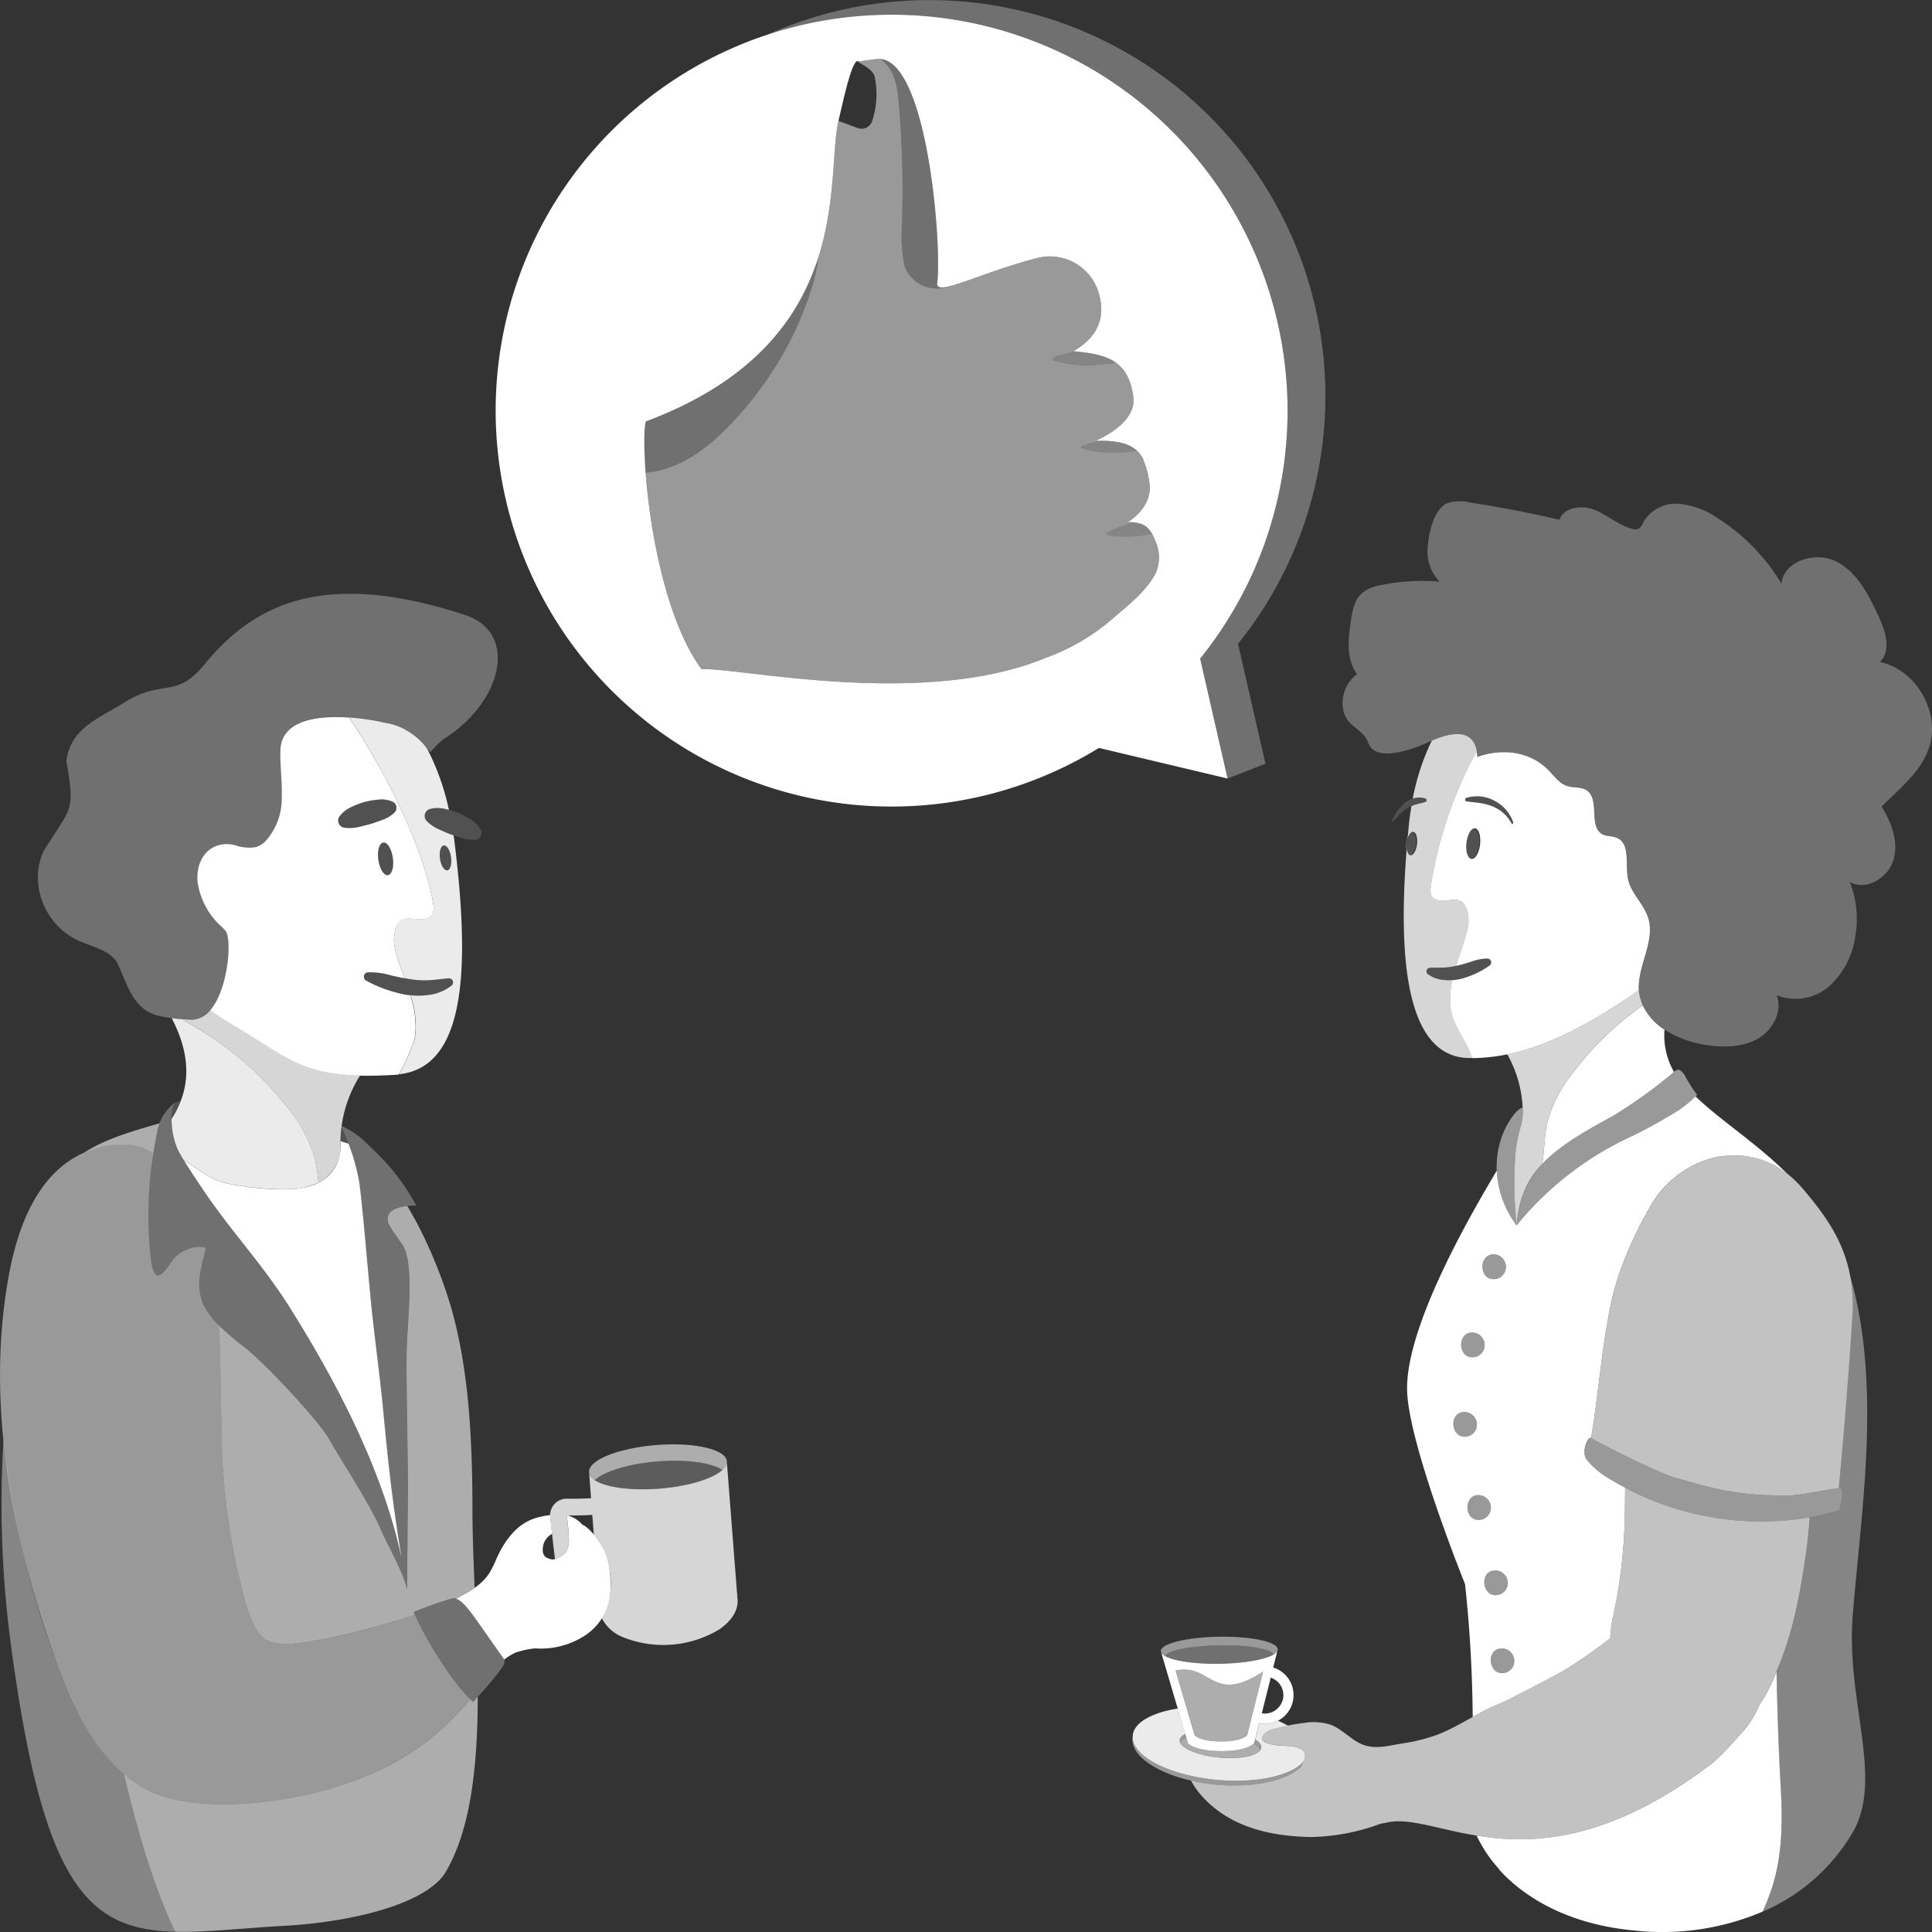
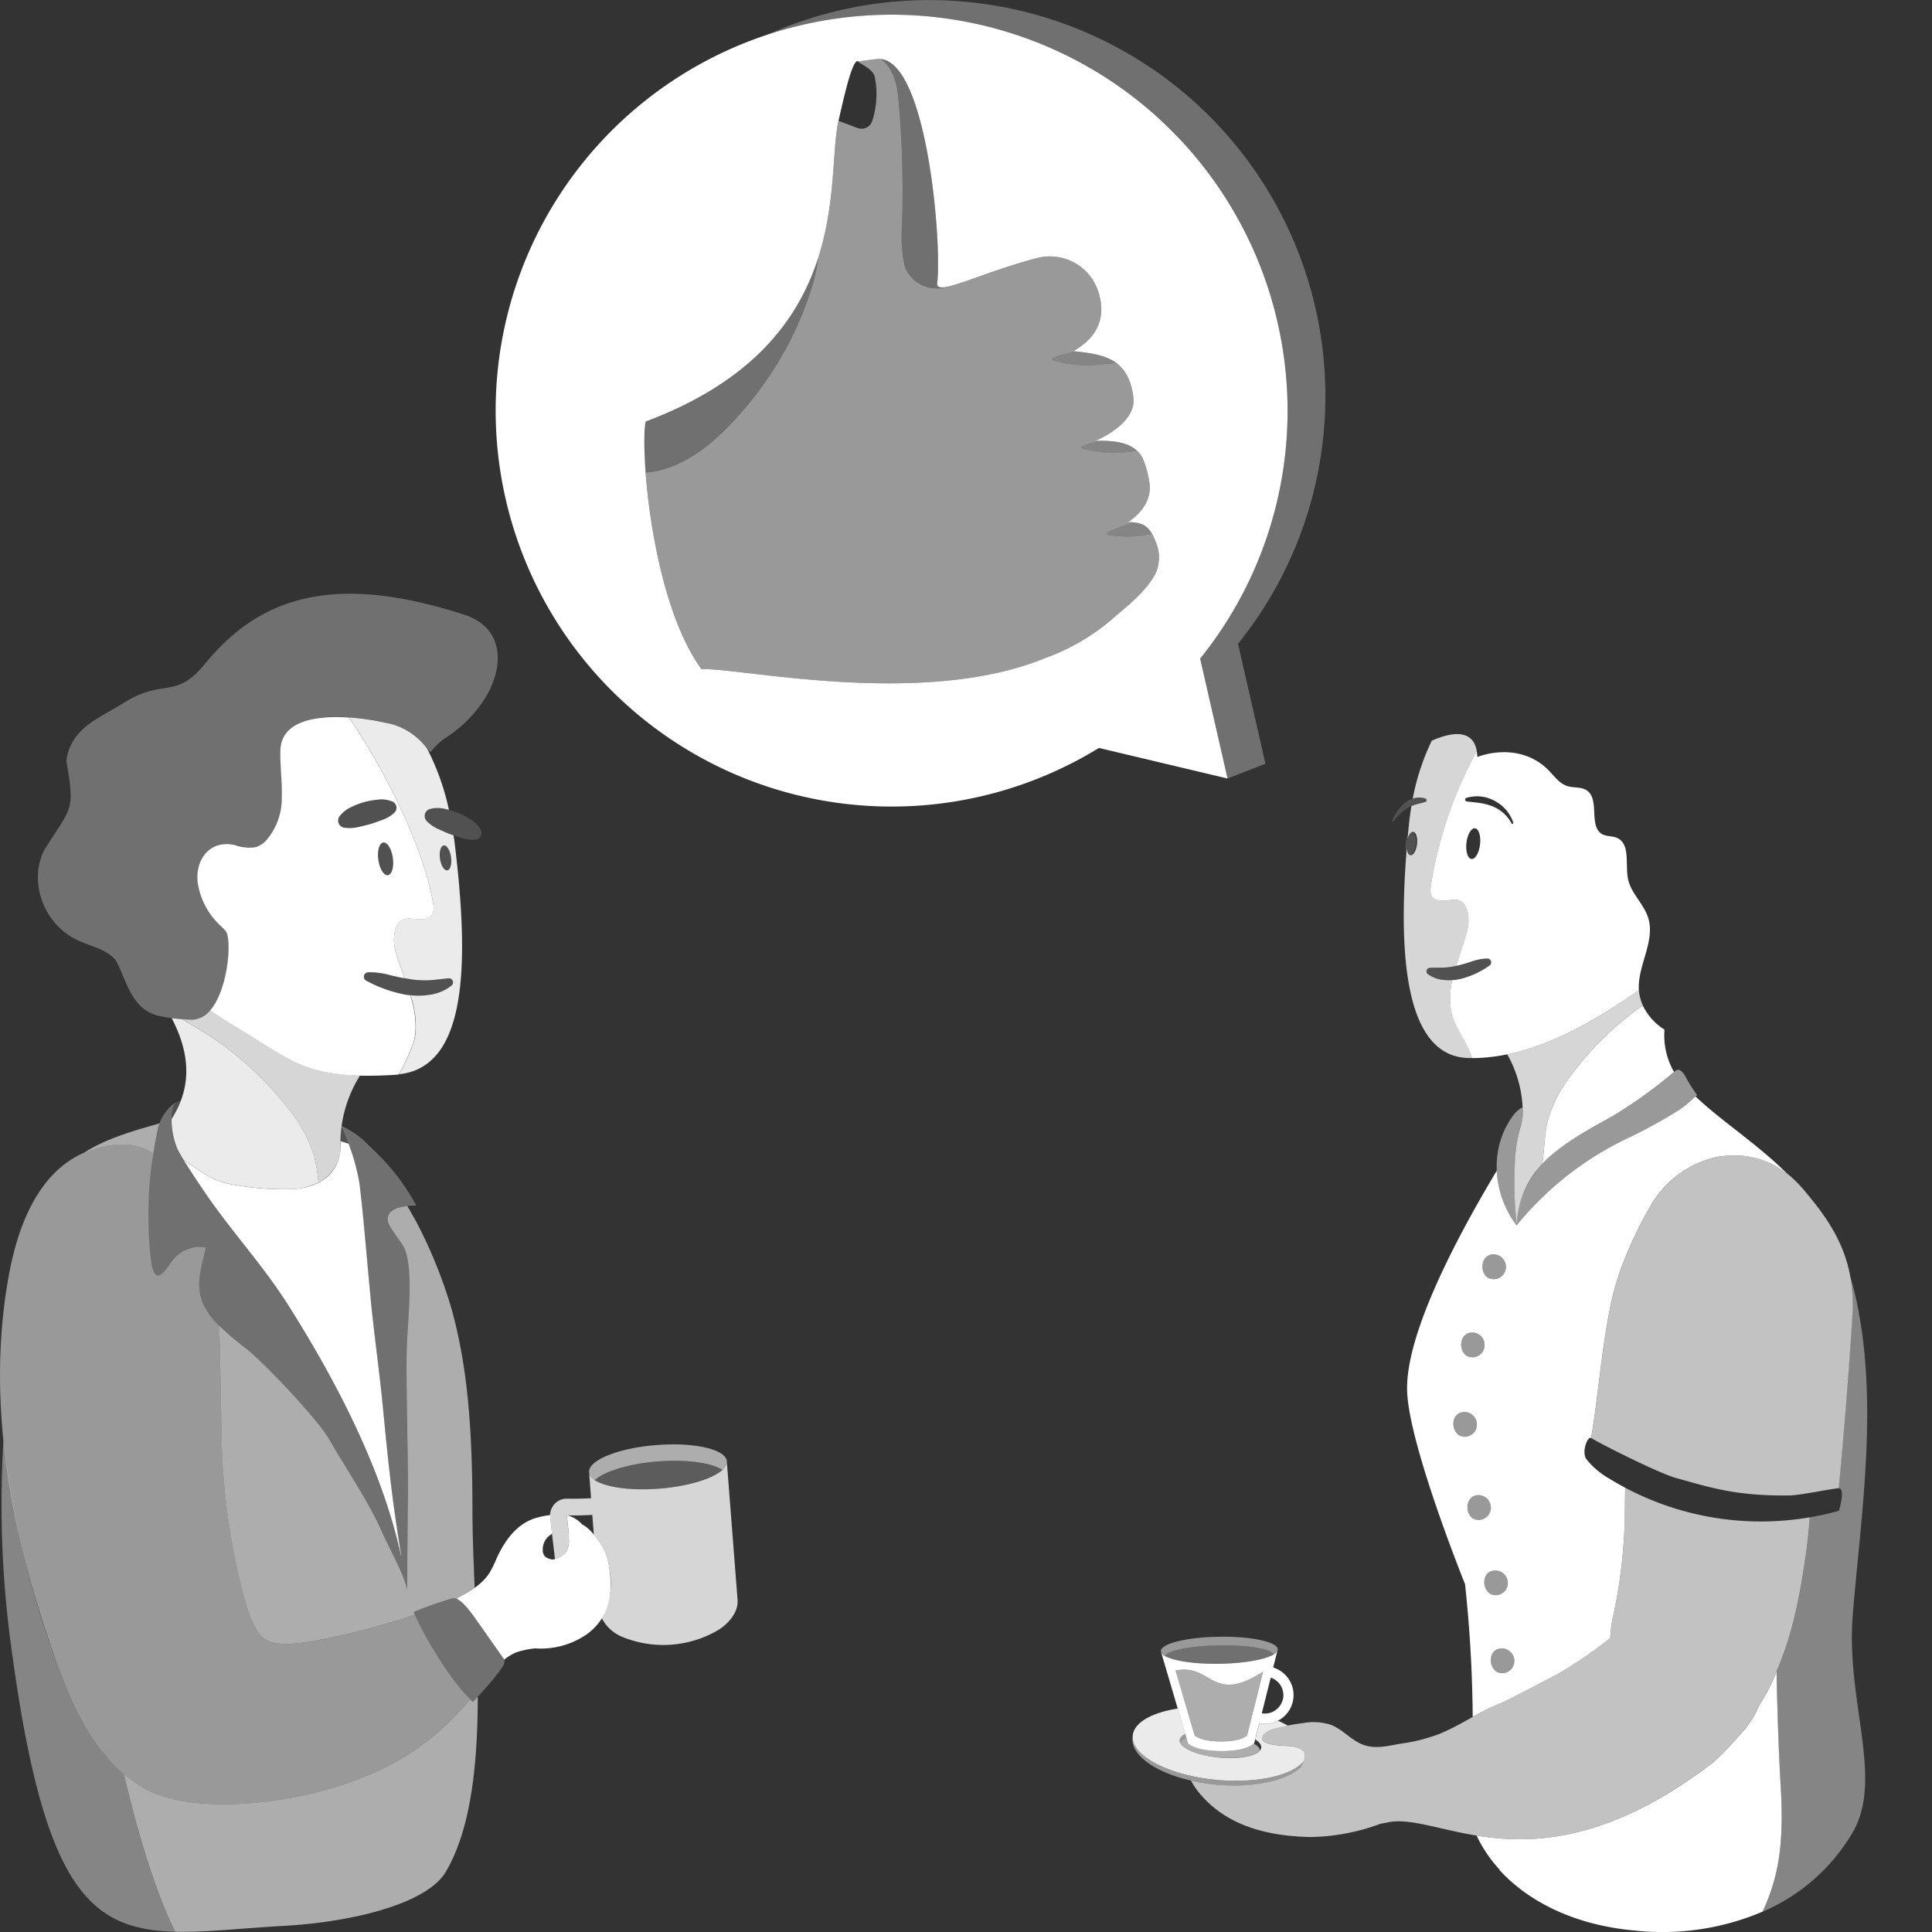
<svg xmlns="http://www.w3.org/2000/svg" viewBox="0 0 300 300">
  <rect x="0" y="0" width="300" height="300" fill="#333333" stroke="none" />
  <g fill="#fff">
    <path d="m 202.01 274.39 a 9.26 9.26 0 0 0 .44 -.94 c -1.8 2.24 -7.21 3.51 -13.48 2.93 -7.37 -.68 -13.13 -3.66 -13.08 -6.7 -.01 .06 -.03 .12 -.04 .19 -.31 3.31 5.54 6.56 13.05 7.25 5.85 .55 10.98 -.62 13.11 -2.73 z" opacity=".5" />
    <path d="m 73.43 264.28 c -.13 -.12 -.27 -.25 -.4 -.39 -5.87 6.85 -11.83 10.69 -20.63 13.51 -8.2 2.64 -22.67 4.51 -30.14 .21 a 20.51 20.51 0 0 1 -3.03 -2.15 c 2.24 9.48 4.88 18.17 7.97 24.5 4.78 .12 10.37 -.55 16.99 -.92 10.67 -.6 22.14 -3.47 25.03 -8.38 3.94 -6.69 4.94 -16.7 4.97 -27.18 -.33 .34 -.6 .63 -.76 .8 z" opacity=".6" />
    <path d="m 70.42 129.71 c -.2 -.07 -.4 -.13 -.6 -.21 -.61 -.24 -1.21 -.52 -1.82 -.79 a 5.82 5.82 0 0 1 -1.73 -1.21 l -.02 -.02 a 1.13 1.13 0 0 1 .51 -1.86 4.84 4.84 0 0 1 2.26 -.03 c .23 .05 .46 .11 .69 .17 a 38.2 38.2 0 0 0 -3.37 -9.48 10.13 10.13 0 0 0 -6.47 -4.04 37.89 37.89 0 0 0 -5.66 -.84 c 5.45 8.07 11.27 19.47 12.97 28.4 .13 .66 .36 1.92 -.26 2.43 -1.87 1.54 -4.47 -1.17 -5.55 2.14 a 6.46 6.46 0 0 0 .18 3.72 c .36 1.29 .82 2.54 1.28 3.8 .26 .05 .53 .1 .79 .14 a 13.83 13.83 0 0 0 2.97 .18 c .99 -.05 1.95 -.19 3.04 -.3 h .04 a .64 .64 0 0 1 .46 1.12 7.07 7.07 0 0 1 -3.28 1.42 11.22 11.22 0 0 1 -3.1 .09 l .09 .27 a 15.02 15.02 0 0 1 .72 5.1 9.12 9.12 0 0 1 -.3 1.9 31.48 31.48 0 0 1 -2.3 5 c 10.57 -1.11 11.01 -16.92 8.56 -36.53 -.04 -.19 -.07 -.37 -.1 -.57 z m -.96 5.43 c -.47 .07 -.98 -.75 -1.13 -1.81 s .11 -1.99 .58 -2.05 .98 .74 1.13 1.81 -.11 1.99 -.58 2.05 z" opacity=".9" />
    <path d="m 92.36 229.83 c 1.49 -1.36 5.26 -2.54 9.74 -2.9 s 8.39 .21 10.08 1.31 a 1.69 1.69 0 0 0 .69 -1.33 c -.15 -1.86 -5.06 -2.99 -10.97 -2.52 s -10.58 2.36 -10.43 4.22 a 1.69 1.69 0 0 0 .89 1.22 z" opacity=".6" />
    <path d="m 12.06 146 c 2.08 .97 4.61 1.43 5.97 3.19 1.65 3.1 2.31 7.38 6.43 8.51 a 26.33 26.33 0 0 0 5.45 .64 c 5.26 -.19 6.43 -12.46 5.13 -13.86 q -.34 -.36 -.69 -.7 a 11.49 11.49 0 0 1 -3.56 -6.43 c -.62 -3.69 1.72 -7.07 5.72 -6.17 a 6.61 6.61 0 0 0 3.27 .32 3.75 3.75 0 0 0 1.55 -.99 9.9 9.9 0 0 0 2.46 -6.71 c .1 -2.44 -.27 -4.87 -.21 -7.31 .19 -6.94 12.22 -5.22 16.33 -4.26 4.38 1.02 5.53 2.97 6.91 4.58 a 13.64 13.64 0 0 1 1.97 -1.97 c 9.25 -5.79 11.82 -16.63 3.36 -19.37 -20.55 -6.68 -31.96 -2.63 -40.33 7.62 -4.6 5.65 -6.47 2.12 -12.73 6.13 -3.85 2.39 -8.07 3.83 -8.79 8.9 1.34 7.98 .9 6.97 -3.44 13.89 -2.49 4.97 -.03 11.56 5.2 13.99 z" opacity=".3" />
    <path d="m 63.74 154.55 c -.16 -.02 -.33 -.03 -.49 -.05 a 21.03 21.03 0 0 1 -6.27 -2.16 l -.09 -.05 a .69 .69 0 0 1 .27 -1.31 11.35 11.35 0 0 1 3.41 .44 c .77 .19 1.52 .35 2.26 .49 -.46 -1.26 -.93 -2.51 -1.28 -3.8 a 6.46 6.46 0 0 1 -.18 -3.72 c 1.09 -3.31 3.69 -.6 5.55 -2.14 .62 -.51 .39 -1.77 .26 -2.43 -1.69 -8.93 -7.52 -20.33 -12.97 -28.4 -4.88 -.34 -10.54 .36 -10.67 5.1 -.07 2.44 .3 4.87 .21 7.31 a 9.9 9.9 0 0 1 -2.46 6.71 3.75 3.75 0 0 1 -1.55 .99 6.61 6.61 0 0 1 -3.27 -.32 c -4 -.9 -6.34 2.47 -5.72 6.17 a 11.49 11.49 0 0 0 3.56 6.43 q .36 .34 .69 .7 c 1.04 1.11 .51 9.04 -2.37 12.38 2.06 1.44 4.18 2.65 6.3 3.97 6.88 4.25 9.57 6.85 22.54 6.03 .15 -.01 .3 -.03 .45 -.05 a 31.48 31.48 0 0 0 2.3 -5 9.12 9.12 0 0 0 .3 -1.9 15.02 15.02 0 0 0 -.72 -5.1 c 0 -.11 -.03 -.2 -.06 -.29 z m -3.5 -18.66 c -.62 .09 -1.28 -.97 -1.48 -2.37 s .14 -2.6 .76 -2.69 1.28 .97 1.48 2.37 -.14 2.6 -.76 2.69 z m -6.74 -7.36 h -.03 a 1.13 1.13 0 0 1 -.95 -1.28 1.14 1.14 0 0 1 .21 -.5 4.84 4.84 0 0 1 1.77 -1.41 13.21 13.21 0 0 1 2.04 -.79 12.51 12.51 0 0 1 2.15 -.38 4.33 4.33 0 0 1 2.26 .31 1.05 1.05 0 0 1 .53 1.38 1.08 1.08 0 0 1 -.23 .32 l -.02 .02 a 5.05 5.05 0 0 1 -1.83 1.1 c -.63 .22 -1.24 .47 -1.88 .65 s -1.27 .33 -1.92 .48 a 5.83 5.83 0 0 1 -2.09 .1 z" />
    <ellipse cx="69.19" cy="133.21" opacity=".15" rx=".86" ry="1.95" transform="matrix(.99 -.141 .141 .99 -18.05 11.06)" />
    <ellipse cx="59.89" cy="133.36" opacity=".15" rx="1.13" ry="2.56" transform="matrix(.99 -.141 .141 .99 -18.17 9.75)" />
    <path d="m 61.24 126.19 a 5.05 5.05 0 0 1 -1.83 1.1 c -.63 .22 -1.24 .47 -1.88 .65 s -1.27 .33 -1.92 .48 a 5.81 5.81 0 0 1 -2.11 .11 h -.02 a 1.13 1.13 0 0 1 -.95 -1.28 1.14 1.14 0 0 1 .21 -.5 4.84 4.84 0 0 1 1.77 -1.41 13.21 13.21 0 0 1 2.04 -.79 12.51 12.51 0 0 1 2.15 -.38 4.33 4.33 0 0 1 2.26 .31 1.05 1.05 0 0 1 .53 1.38 1.08 1.08 0 0 1 -.23 .32 z" opacity=".15" />
    <path d="m 73.82 130.38 a 5.07 5.07 0 0 1 -2.12 -.25 c -.63 -.21 -1.27 -.39 -1.88 -.63 s -1.21 -.52 -1.82 -.79 a 5.82 5.82 0 0 1 -1.73 -1.21 l -.02 -.02 a 1.13 1.13 0 0 1 .51 -1.86 4.84 4.84 0 0 1 2.26 -.03 13.31 13.31 0 0 1 2.1 .62 12.58 12.58 0 0 1 1.94 1.01 4.35 4.35 0 0 1 1.59 1.63 1.05 1.05 0 0 1 -.8 1.53 z" opacity=".15" />
    <path d="m 70.12 153.04 a 7.07 7.07 0 0 1 -3.28 1.42 11.38 11.38 0 0 1 -3.59 .03 21.03 21.03 0 0 1 -6.27 -2.16 l -.09 -.05 a .69 .69 0 0 1 .27 -1.31 11.35 11.35 0 0 1 3.41 .44 c 1.04 .26 2.05 .48 3.04 .63 a 13.83 13.83 0 0 0 2.97 .18 c .99 -.05 1.95 -.19 3.04 -.3 h .04 a .64 .64 0 0 1 .46 1.12 z" opacity=".15" />
    <path d="m 44.59 171.95 a 21.98 21.98 0 0 1 4.24 7.78 27.2 27.2 0 0 1 .63 3.9 6.3 6.3 0 0 0 3.43 -5.76 c -.01 -.21 -.03 -.42 -.03 -.62 l -.01 -.04 h .01 a 19.78 19.78 0 0 1 3.05 -10.21 c -8.37 -.21 -11.19 -2.6 -16.95 -6.16 -2.1 -1.3 -4.18 -2.5 -6.22 -3.91 l -.11 -.04 a 3.8 3.8 0 0 1 -2.73 1.45 c -.54 -.01 -1.08 -.04 -1.6 -.08 .71 .44 1.44 .86 2.16 1.28 a 50.72 50.72 0 0 1 14.13 12.41 z" opacity=".8" />
    <path d="m 28.08 170.9 c -.33 .1 -.61 .2 -.8 .28 a 4.85 4.85 0 0 0 -.64 2.57 15.14 15.14 0 0 0 1.44 -2.85 z" opacity=".15" />
    <path d="m 53.02 174.85 a 15.07 15.07 0 0 0 -.16 2.35 c .48 .14 .89 .27 1.27 .4 -.39 -1.09 -.79 -2.07 -1.11 -2.75 z" opacity=".15" />
    <path d="m 62.65 193.55 c -.4 -.73 -2.24 -3.02 -2.4 -3.83 -.48 -2.38 2.97 -2.5 4.39 -2.53 a 34.02 34.02 0 0 0 -5.02 -7 c -1.04 -1.1 -1.48 -1.46 -3.25 -3.22 a 14.9 14.9 0 0 0 -3.38 -2.16 40.1 40.1 0 0 1 2.77 8.73 c .52 3.84 1.07 10.64 1.74 17.77 .48 5.07 1.36 11.28 1.89 16.76 .84 8.53 1.37 14.35 2.98 24.06 -2.82 -13.54 -10.04 -27.37 -17.25 -38.85 -.08 -.12 -.15 -.24 -.23 -.37 -3.84 -6.1 -8.4 -11.02 -12.54 -16.93 -1.04 -1.48 -4.19 -6.18 -4.81 -7.54 -.83 -1.83 -1.44 -5.53 -.29 -7.25 a 5.71 5.71 0 0 0 -1.3 1.2 7.6 7.6 0 0 0 -1.45 2.75 62.03 62.03 0 0 0 -1.06 20.8 5.73 5.73 0 0 0 .42 1.55 c .75 1.79 2.31 -1.08 2.99 -1.89 a 5.64 5.64 0 0 1 2.38 -1.66 4.77 4.77 0 0 1 2.7 -.19 c -.74 3.31 -1.7 5.85 -.34 8.95 1.06 2.42 4.42 4.99 6.49 6.62 3.18 2.5 11.36 11.28 12.98 14.12 2.38 4.19 6.16 9.73 8.1 14.16 1.23 2.8 3.55 6.83 4.03 9.25 .06 -5 .07 -9.5 .13 -13.74 .08 -5.84 -.33 -19.15 -.17 -23.92 .16 -4.33 1.18 -12.58 -.5 -15.64 z" opacity=".3" />
    <path d="m 32.37 185.98 c 4.14 5.9 8.7 10.83 12.54 16.93 .08 .12 .15 .24 .23 .37 7.11 11.32 14.22 24.92 17.12 38.28 l .06 .13 c -1.55 -9.44 -2.09 -15.22 -2.91 -23.62 -.54 -5.48 -1.42 -11.69 -1.89 -16.76 -.67 -7.13 -1.22 -13.93 -1.74 -17.77 a 33.45 33.45 0 0 0 -1.65 -5.94 c -.38 -.13 -.79 -.27 -1.27 -.4 0 0 1 6.93 -7.51 7.46 a 43.88 43.88 0 0 1 -10.19 -.91 l -.89 -.28 c -2.09 -.65 -3.83 -2.16 -5.73 -3.3 1.2 1.95 3.08 4.73 3.83 5.81 z" />
    <path d="m 8.8 258.19 a 145.3 145.3 0 0 1 -8.26 -34.54 164.6 164.6 0 0 0 .94 30.1 c 5.02 39.03 12 45.87 25.72 46.21 -3.09 -6.33 -5.74 -15.02 -7.97 -24.5 -5.08 -4.31 -8.12 -10.88 -10.43 -17.27 z" opacity=".4" />
    <path d="m 24.53 175.14 a 4.65 4.65 0 0 1 .23 -.7 c -3.08 .89 -8.33 2.28 -11.72 4.58 a 14.92 14.92 0 0 1 2.3 -.81 c 2.95 -.75 6.07 -.78 8.45 .89 .21 -1.33 .45 -2.65 .74 -3.96 z" opacity=".6" />
    <path d="m 73.36 234.46 c 0 -12.7 -.79 -22.39 -3.23 -31.16 a 73.48 73.48 0 0 0 -5.56 -13.71 c -.53 -.94 -.95 -1.68 -1.32 -2.32 -1.54 .17 -3.35 .68 -3 2.45 .16 .81 2 3.1 2.4 3.83 1.67 3.06 .66 11.31 .51 15.63 -.16 4.77 .25 18.08 .17 23.92 -.06 4.24 -.07 8.74 -.13 13.74 -.47 -2.42 -2.8 -6.45 -4.03 -9.25 -1.94 -4.43 -5.72 -9.97 -8.1 -14.16 -1.62 -2.84 -9.8 -11.62 -12.98 -14.12 a 49.01 49.01 0 0 1 -4.07 -3.45 c .03 .55 .05 1.1 .07 1.63 .13 4.46 .23 11.37 .32 15.83 a 104.52 104.52 0 0 0 3.35 24.08 c .52 2.12 1.51 5.57 3.2 6.96 2.05 1.68 6.9 .59 9.5 .11 a 114.43 114.43 0 0 0 13.96 -3.73 c -.06 -.15 -.13 -.3 -.18 -.43 a 57.11 57.11 0 0 1 6.04 -2.13 .99 .99 0 0 1 .54 .05 28.18 28.18 0 0 0 2.88 -1.68 c -.17 -4.3 -.34 -8.4 -.34 -12.09 z" opacity=".6" />
    <path d="m 64.43 250.74 a 114.43 114.43 0 0 1 -13.96 3.73 c -2.6 .48 -7.46 1.57 -9.5 -.11 -1.69 -1.39 -2.69 -4.84 -3.2 -6.96 a 104.52 104.52 0 0 1 -3.35 -24.08 c -.1 -4.46 -.2 -11.37 -.32 -15.83 -.02 -.53 -.04 -1.08 -.07 -1.63 a 11.05 11.05 0 0 1 -2.42 -3.17 c -1.36 -3.1 -.4 -5.64 .34 -8.95 a 4.77 4.77 0 0 0 -2.7 .19 5.64 5.64 0 0 0 -2.38 1.66 c -.68 .81 -2.24 3.68 -2.99 1.89 a 5.73 5.73 0 0 1 -.42 -1.55 61.97 61.97 0 0 1 -.07 -13.92 c .11 -.98 .25 -1.95 .4 -2.92 -2.39 -1.67 -5.5 -1.64 -8.45 -.89 -8.02 2.05 -12.11 9.97 -13.9 19.48 -3.8 20.15 .39 41.21 7.36 60.5 2.73 7.57 6.48 15.41 13.46 19.43 7.47 4.3 21.94 2.43 30.14 -.21 8.8 -2.83 14.75 -6.66 20.63 -13.51 -3.13 -3.03 -7.18 -9.81 -8.6 -13.15 z" opacity=".5" />
    <path d="m 74.1 251.72 c 1.27 1.79 2.8 3.99 4.07 5.78 .5 .7 -.26 1.45 -.65 2.06 a 53.17 53.17 0 0 1 -4.1 4.72 c -3.3 -2.94 -7.9 -10.68 -9.17 -13.98 a 57.11 57.11 0 0 1 6.04 -2.13 c 1.18 -.25 2.86 2.2 3.81 3.55 z" opacity=".3" />
    <path d="m 26.64 173.76 a 11.93 11.93 0 0 0 .92 4.68 18.98 18.98 0 0 0 .98 1.72 c 1.9 1.14 3.64 2.65 5.73 3.3 l .89 .28 a 43.88 43.88 0 0 0 10.19 .91 10.28 10.28 0 0 0 4.11 -1.03 27.2 27.2 0 0 0 -.63 -3.9 21.98 21.98 0 0 0 -4.24 -7.78 50.71 50.71 0 0 0 -14.14 -12.4 c -.72 -.42 -1.45 -.84 -2.16 -1.28 -.57 -.04 -1.12 -.1 -1.63 -.16 2.64 5.07 3.39 10.36 -.02 15.66 z" opacity=".9" />
    <path d="m 94.62 243.58 a 9.09 9.09 0 0 0 -.82 -2.96 c -.53 -.98 -2.03 -3.27 -3.39 -3.89 a 4.64 4.64 0 0 0 -2.35 -1.44 h -.04 c .09 .9 .2 1.89 .32 2.89 -.02 .23 -.02 .48 -.02 .72 a 3.29 3.29 0 0 1 -.42 2.08 3.36 3.36 0 0 1 -2.15 1.19 c -.03 -.01 -.05 -.02 -.08 -.03 a 2.34 2.34 0 0 1 -1.02 -.42 1.47 1.47 0 0 1 -.37 -1.1 2.7 2.7 0 0 1 1.39 -2.41 c .02 -.01 .04 -.01 .06 -.02 -.1 -.91 -.2 -1.8 -.29 -2.62 a 2.35 2.35 0 0 1 0 -.31 12.83 12.83 0 0 0 -2.54 .55 c -2.8 .99 -4.54 3.48 -5.74 6.07 a 19.09 19.09 0 0 1 -1.11 2.29 c -1.28 2.02 -3.24 3 -5.22 4.07 1.1 .38 2.45 2.34 3.27 3.49 1.27 1.79 2.8 3.99 4.07 5.78 a .92 .92 0 0 1 .11 .21 8.13 8.13 0 0 1 1.82 -1.12 13.15 13.15 0 0 1 3.09 -.65 c .07 .01 .13 .03 .21 .03 a 12.62 12.62 0 0 0 7.82 -2.28 c 3.34 -2.52 4.02 -6.17 3.4 -10.12 z" />
    <path d="m 92.36 229.83 c 1.69 1.11 5.59 1.67 10.08 1.31 s 8.25 -1.54 9.74 -2.9 c -1.69 -1.11 -5.59 -1.67 -10.08 -1.31 s -8.25 1.54 -9.74 2.9 z" opacity=".2" />
    <path d="m 114.51 248.19 l -1.65 -21.24 c .1 1.85 -4.55 3.73 -10.43 4.2 -5.85 .47 -10.7 -.63 -10.95 -2.46 l .3 3.95 c -1.23 .07 -2.47 .1 -3.7 .07 a 2.59 2.59 0 0 0 -2.66 2.52 2.54 2.54 0 0 0 .01 .34 c .21 2.01 .5 4.46 .75 6.53 a 3.41 3.41 0 0 0 1.71 -1.11 3.29 3.29 0 0 0 .42 -2.08 c 0 -.25 0 -.49 .02 -.72 -.12 -1 -.23 -2 -.32 -2.89 1.31 .04 2.64 .01 3.96 -.07 l .24 3.08 a 15.46 15.46 0 0 1 1.58 2.32 9.09 9.09 0 0 1 .82 2.96 11.04 11.04 0 0 1 -1.16 7.68 6.22 6.22 0 0 0 3.14 2.89 16.82 16.82 0 0 0 15.14 -1.17 c 2.07 -1.44 2.99 -3.17 2.78 -4.8 z" opacity=".8" />
    <path d="m 235.32 188.06 c .07 .75 .14 1.49 .18 2.22 -3.76 -4.93 -4.34 -12.12 -.4 -17.24 .22 -.29 .98 -1.05 1.34 -1.05 .03 .34 .02 .75 .03 .98 a 8.18 8.18 0 0 1 -.31 1.91 22.64 22.64 0 0 0 -.93 5.98 59.29 59.29 0 0 0 .09 7.2 z" opacity=".5" />
    <path d="m 250.54 173.23 c -3.62 2.04 -6.94 3.75 -10 6.46 s -5.22 7.07 -5.04 10.59 a 49.83 49.83 0 0 1 17.48 -13.67 c 1.73 -.82 3.44 -1.7 5.08 -2.67 .69 -.41 2.12 -1.23 2.78 -1.67 a 25.12 25.12 0 0 0 2.69 -2.24 22.25 22.25 0 0 1 -1.77 -2.78 c -.21 -.41 -.67 -1.12 -1.16 -1.14 -.33 -.01 -.63 .31 -.88 .5 a 75.24 75.24 0 0 1 -9.18 6.62 z" opacity=".5" />
-     <path d="m 285.57 234.58 a 44.86 44.86 0 0 1 -35.67 -4.98 12.24 12.24 0 0 1 -3.57 -3.04 c -.78 -1.19 .25 -3.6 .74 -3.27 .99 .66 10.32 5.42 13.24 6.23 5.4 1.5 9.31 2.8 17.6 2.69 1.55 -.02 6.04 -.96 7.56 -1.12 1.01 -.11 .41 2.33 .1 3.49 z" opacity=".5" />
-     <path d="m 240.45 119.58 c .9 .92 1.7 2.08 2.93 2.47 .98 .31 2.14 .09 3 .66 2.13 1.4 .21 5.68 2.48 6.84 .67 .35 1.5 .24 2.2 .53 2.16 .91 1.29 4.12 1.75 6.41 .46 2.23 2.45 3.85 3.13 6.02 1.16 3.69 -1.77 7.53 -1.42 11.38 .44 4.92 5.88 7.8 10.78 8.43 2.63 .34 5.44 .27 7.72 -1.07 s 3.81 -4.24 2.86 -6.71 a 7.94 7.94 0 0 0 8.23 -1.46 12.74 12.74 0 0 0 3.97 -7.68 15.47 15.47 0 0 0 -.85 -8.45 c 2.53 1.45 5.97 -.63 6.79 -3.43 s -.3 -5.82 -1.85 -8.28 c 2.74 -2.72 5.95 -5.25 7.28 -8.87 2.03 -5.52 -1.8 -12.4 -7.55 -13.58 1.83 -1.72 .89 -4.74 -.16 -7.01 -1.54 -3.31 -3.28 -6.84 -6.5 -8.54 s -8.25 -.22 -8.62 3.4 a 30.42 30.42 0 0 0 -9.96 -10.21 12.48 12.48 0 0 0 -6.06 -2.2 5.82 5.82 0 0 0 -5.45 2.89 1.99 1.99 0 0 1 -.67 .96 1.46 1.46 0 0 1 -1.08 .03 c -2.07 -.55 -3.73 -2.09 -5.71 -2.91 s -4.81 -.51 -5.54 1.5 q -6.88 -1.59 -13.87 -2.67 a 6.76 6.76 0 0 0 -3.5 .09 c -2.17 .85 -2.95 4.82 -3.09 6.87 a 6.71 6.71 0 0 0 1.85 5.33 31.33 31.33 0 0 0 -9.06 .53 6.25 6.25 0 0 0 -3.01 1.27 c -1.18 1.06 -1.48 2.76 -1.71 4.33 -.42 2.81 -.75 5.95 .96 8.22 a 5.66 5.66 0 0 0 -2.17 5.43 c .41 2.29 1.95 2.62 3.25 4.1 .78 .9 .59 1.81 1.8 2.44 2.08 1.09 6.4 -.56 8.33 -1.45 2.82 -1.3 7.25 -2.63 7.49 2.34 3.76 -1.36 8.1 -.93 11.03 2.05 z" fill-rule="evenodd" opacity=".3" />
    <path d="m 240.54 179.69 c 3.07 -2.71 6.38 -4.43 10 -6.46 a 75.26 75.26 0 0 0 9.18 -6.6 c .07 -.05 .14 -.12 .22 -.18 a 11.41 11.41 0 0 1 -1.48 -6.57 9.06 9.06 0 0 1 -3.37 -3.76 47.59 47.59 0 0 0 -11.02 10.7 20.6 20.6 0 0 0 -3.78 7.4 c -.49 2.07 -.46 4.22 -.78 6.32 -.01 .07 -.03 .14 -.04 .21 a 14.27 14.27 0 0 1 1.07 -1.06 z" />
    <path d="m 230.28 209.81 a 1.94 1.94 0 0 0 -2.18 -2.83 c -1.53 .44 -1.6 2.81 -.32 3.57 a 1.89 1.89 0 0 0 2.5 -.74 z" opacity=".5" />
    <path d="m 229.18 221.97 a 1.94 1.94 0 0 0 -2.49 -2.56 c -1.47 .61 -1.26 2.98 .1 3.59 a 1.89 1.89 0 0 0 2.39 -1.03 z" opacity=".5" />
    <path d="m 231.23 235.11 a 1.94 1.94 0 0 0 -2.08 -2.9 c -1.54 .39 -1.69 2.76 -.43 3.56 a 1.89 1.89 0 0 0 2.51 -.66 z" opacity=".5" />
    <path d="m 233.98 246.56 a 1.94 1.94 0 0 0 -2.49 -2.56 c -1.47 .62 -1.26 2.98 .1 3.59 a 1.89 1.89 0 0 0 2.39 -1.03 z" opacity=".5" />
    <path d="m 234.99 258.65 a 1.94 1.94 0 0 0 -2.49 -2.56 c -1.47 .61 -1.26 2.98 .1 3.58 a 1.89 1.89 0 0 0 2.39 -1.02 z" opacity=".5" />
    <path d="m 233.58 197.68 a 1.94 1.94 0 0 0 -2.18 -2.84 c -1.53 .44 -1.6 2.82 -.32 3.57 a 1.89 1.89 0 0 0 2.5 -.73 z" opacity=".5" />
    <path d="m 280.14 184.82 c -3.22 -3.84 -7.3 -6.08 -13.22 -5.22 a 15.8 15.8 0 0 0 -10.69 7.8 63.02 63.02 0 0 0 -4.66 10.01 c -2.57 6.91 -3.2 18.68 -4.5 25.88 .99 .66 10.32 5.42 13.24 6.23 5.4 1.5 9.31 2.8 17.6 2.69 1.55 -.02 6.04 -.96 7.56 -1.12 h .04 c .43 -4.54 1.4 -15.18 2.13 -26.94 .55 -9.19 -3.56 -14.63 -7.5 -19.33 z" opacity=".7" />
    <path d="m 255.93 142.52 c -.68 -2.17 -2.67 -3.79 -3.13 -6.02 -.47 -2.3 .41 -5.5 -1.75 -6.41 -.7 -.29 -1.52 -.19 -2.2 -.53 -2.27 -1.17 -.35 -5.45 -2.48 -6.84 -.86 -.57 -2.02 -.35 -3 -.66 -1.23 -.39 -2.02 -1.55 -2.93 -2.47 -2.93 -2.99 -7.27 -3.41 -11.04 -2.05 a 6.76 6.76 0 0 0 -.1 -.89 64.22 64.22 0 0 0 -7.06 20.5 c -.1 .62 -.29 1.81 .31 2.28 1.79 1.4 4.16 -1.21 5.26 1.87 a 6.07 6.07 0 0 1 -.08 3.49 c -.44 1.76 -1.09 3.46 -1.63 5.19 .08 -.02 .17 -.03 .25 -.05 .7 -.16 1.41 -.38 2.15 -.62 a 7.7 7.7 0 0 1 2.48 -.47 .6 .6 0 0 1 .33 1.08 l -.09 .06 a 13.42 13.42 0 0 1 -4.39 2.02 8.55 8.55 0 0 1 -1.33 .2 12.94 12.94 0 0 0 -.3 3.76 8.63 8.63 0 0 0 .33 1.77 c .7 2.3 2.43 4.32 3.07 6.57 8.4 -.04 16.83 -4.19 25.88 -10.53 -.24 -3.82 2.59 -7.61 1.45 -11.25 z m -26.11 -11.4 c -.15 1.32 -.75 2.33 -1.33 2.26 s -.93 -1.19 -.78 -2.5 .75 -2.33 1.33 -2.26 .93 1.18 .78 2.49 z m 5.07 -3.2 a .15 .15 0 0 1 -.18 -.07 5.82 5.82 0 0 0 -2.99 -2.66 9.12 9.12 0 0 0 -1.93 -.5 c -.66 -.1 -1.33 -.15 -2.04 -.25 h -.01 a .28 .28 0 0 1 -.05 -.54 5.65 5.65 0 0 1 4.42 .47 5.94 5.94 0 0 1 2.87 3.36 .15 .15 0 0 1 -.1 .18 z" />
    <path d="m 225.22 155.95 a 12.94 12.94 0 0 1 .3 -3.76 7.86 7.86 0 0 1 -1.31 -.02 4.9 4.9 0 0 1 -2.49 -.9 .55 .55 0 0 1 .31 -.99 h .04 c .8 -.03 1.49 -.01 2.2 -.04 a 9.94 9.94 0 0 0 1.85 -.27 c .54 -1.73 1.19 -3.43 1.63 -5.19 a 6.07 6.07 0 0 0 .08 -3.49 c -1.1 -3.08 -3.47 -.47 -5.26 -1.87 -.6 -.46 -.41 -1.65 -.31 -2.28 a 64.22 64.22 0 0 1 7.06 -20.5 c -.67 -3.72 -4.35 -2.78 -6.99 -1.63 a 35.75 35.75 0 0 0 -2.96 9 3.18 3.18 0 0 1 1.96 -.02 .28 .28 0 0 1 .18 .36 .3 .3 0 0 1 -.19 .18 c -.51 .16 -.98 .25 -1.42 .38 a 5.41 5.41 0 0 0 -.73 .26 c -.17 1.01 -.32 2.05 -.42 3.13 q -.09 .95 -.18 1.89 c .2 -.64 .54 -1.06 .87 -1.02 .44 .05 .71 .91 .59 1.91 s -.57 1.78 -1.01 1.73 c -.3 -.03 -.51 -.43 -.59 -.98 -1.38 17.28 -.03 32.31 9.67 32.46 .18 0 .35 -.01 .53 -.01 -.63 -2.25 -2.37 -4.26 -3.07 -6.57 a 8.69 8.69 0 0 1 -.34 -1.76 z" opacity=".8" />
    <ellipse cx="219.21" cy="130.99" opacity=".15" rx="1.83" ry=".81" transform="matrix(.114 -.993 .993 .114 64 333.78)" />
-     <ellipse cx="228.77" cy="130.99" opacity=".15" rx="2.4" ry="1.06" transform="matrix(.114 -.993 .993 .114 72.46 343.27)" />
-     <path d="m 227.7 123.9 a 5.65 5.65 0 0 1 4.42 .47 5.94 5.94 0 0 1 2.87 3.36 .15 .15 0 0 1 -.27 .11 5.83 5.83 0 0 0 -2.99 -2.66 9.12 9.12 0 0 0 -1.93 -.5 c -.66 -.1 -1.33 -.15 -2.04 -.25 h -.01 a .28 .28 0 0 1 -.24 -.31 .27 .27 0 0 1 .19 -.22 z" opacity=".15" />
    <path d="m 221.31 124.53 c -.51 .16 -.98 .25 -1.42 .38 a 5.82 5.82 0 0 0 -1.28 .53 8.39 8.39 0 0 0 -2.17 2.05 .15 .15 0 0 1 -.21 .03 .15 .15 0 0 1 -.04 -.18 7.32 7.32 0 0 1 1.91 -2.63 3.47 3.47 0 0 1 3.23 -.71 .28 .28 0 0 1 .18 .36 .3 .3 0 0 1 -.2 .17 z" opacity=".15" />
    <path d="m 222.06 150.28 c .8 -.03 1.49 -.01 2.2 -.04 a 10.58 10.58 0 0 0 2.1 -.32 c .7 -.16 1.41 -.38 2.15 -.62 a 7.7 7.7 0 0 1 2.48 -.47 .6 .6 0 0 1 .33 1.08 l -.09 .06 a 13.42 13.42 0 0 1 -4.39 2.02 8.21 8.21 0 0 1 -2.64 .18 4.9 4.9 0 0 1 -2.49 -.9 .55 .55 0 0 1 .31 -.99 z" opacity=".15" />
    <path d="m 254.74 155.13 c -.01 -.05 -.03 -.09 -.04 -.13 a 6.89 6.89 0 0 1 -.2 -1.1 v -.15 c -.12 .08 -.24 .16 -.36 .25 q -1.29 .9 -2.56 1.73 l -.05 .04 q -1.27 .83 -2.52 1.59 l -.08 .05 q -2.52 1.53 -4.99 2.76 l -.04 .02 a 47.32 47.32 0 0 1 -4.95 2.13 35.09 35.09 0 0 1 -4.91 1.39 18.49 18.49 0 0 1 2.4 8.36 c .02 .32 .02 .7 .02 .91 a 8.18 8.18 0 0 1 -.31 1.91 22.64 22.64 0 0 0 -.93 5.98 59.22 59.22 0 0 0 .09 7.2 q .09 .96 .16 1.91 l .04 -.05 a 14.38 14.38 0 0 1 3.96 -9.19 c .01 -.07 .03 -.14 .04 -.21 .32 -2.1 .29 -4.25 .78 -6.32 a 20.6 20.6 0 0 1 3.78 -7.4 47.55 47.55 0 0 1 11.02 -10.7 7.07 7.07 0 0 1 -.35 -.98 z" opacity=".8" />
    <path d="m 197.78 256.9 c -1.32 .8 -4.59 1.39 -8.42 1.45 s -7.12 -.44 -8.46 -1.2 c .33 -.87 3.97 -1.6 8.41 -1.67 s 8.12 .56 8.47 1.42 z" opacity=".3" />
    <path d="m 189.6 270.41 c 3.29 .01 4.06 -.98 4.06 -.98 l 2.47 -9.86 c -7.97 5.18 -7.91 -1.33 -13.58 -.17 l 2.97 10.07 s .79 .93 4.08 .94 z" fill-rule="evenodd" opacity=".6" />
    <path d="m 287.69 250.89 c 1.22 -15.38 4.23 -33.63 .27 -50.29 -.2 -.85 -.44 -1.67 -.68 -2.46 .08 .45 .16 .92 .21 1.39 v .01 q .09 .7 .13 1.44 c .01 .11 .01 .23 .01 .35 .02 .39 .04 .78 .03 1.19 q 0 .8 -.05 1.64 c -.73 11.76 -1.7 22.4 -2.13 26.94 .97 -.04 .39 2.35 .08 3.49 q -1.07 .3 -2.16 .55 c -.28 .06 -.55 .12 -.83 .17 -.44 .09 -.89 .18 -1.34 .26 l -.2 .03 c -.15 2.22 -.38 4.43 -.73 6.62 -.86 5.85 -2 11.73 -4.35 17.12 -.03 .08 -.07 .15 -.1 .24 .13 6.56 .35 12.83 .66 18.13 .55 9.41 -.57 14.21 -2.8 19.13 a 29.71 29.71 0 0 0 14.16 -12.63 c 4.51 -8.37 -1.22 -20.13 -.18 -33.32 z" opacity=".4" />
    <path d="m 250.03 254.35 c .03 -.5 .08 -1 .14 -1.52 s .15 -1.08 .26 -1.63 a 77.99 77.99 0 0 0 1.68 -11.56 c .15 -1.93 .19 -3.87 .21 -5.8 l .03 -2.83 c -.83 -.45 -1.66 -.91 -2.46 -1.41 a 12.23 12.23 0 0 1 -3.57 -3.04 c -.73 -1.11 .12 -3.3 .64 -3.3 .01 0 .02 .01 .02 .01 a .15 .15 0 0 1 .08 .02 c .98 -5.41 1.58 -13.38 2.9 -19.94 a 40.34 40.34 0 0 1 1.6 -5.95 63.02 63.02 0 0 1 4.66 -10.01 15.8 15.8 0 0 1 10.69 -7.8 c .49 -.07 .97 -.11 1.43 -.14 l .35 -.02 c .45 -.02 .9 -.03 1.33 0 h .02 c .44 .02 .87 .07 1.28 .13 q .15 .02 .29 .05 c .41 .07 .8 .15 1.19 .25 h .01 q .59 .16 1.16 .38 l .24 .09 a 11.4 11.4 0 0 1 1.08 .48 c .36 .18 .7 .39 1.04 .6 l .19 .13 c .33 .22 .65 .45 .97 .69 -4.83 -4.78 -10.21 -8.15 -14.21 -11.98 a 21.31 21.31 0 0 1 -2.45 2.03 c -.65 .44 -2.08 1.26 -2.78 1.67 -1.65 .96 -3.35 1.85 -5.08 2.67 a 49.85 49.85 0 0 0 -17.47 13.65 15.22 15.22 0 0 1 -3.08 -8.49 c -4.18 7 -14.29 24.47 -13.92 34.3 .32 8.46 8.99 29.9 8.99 29.9 a 205.26 205.26 0 0 1 1.19 20.63 c 1.15 -.64 2.31 -1.26 3.52 -1.79 l 1.59 -.69 s 7.34 -3.72 8.95 -4.69 a 72.69 72.69 0 0 0 7.3 -5.08 z m -18.63 -59.51 a 1.94 1.94 0 0 1 2.18 2.84 1.89 1.89 0 0 1 -2.5 .74 c -1.27 -.76 -1.2 -3.13 .32 -3.57 z m -3.3 12.14 a 1.94 1.94 0 0 1 2.18 2.83 1.89 1.89 0 0 1 -2.5 .74 c -1.27 -.76 -1.2 -3.13 .32 -3.57 z m -1.31 16.01 c -1.36 -.6 -1.56 -2.97 -.1 -3.59 a 1.94 1.94 0 0 1 2.49 2.56 1.89 1.89 0 0 1 -2.39 1.02 z m 1.92 12.78 c -1.25 -.8 -1.11 -3.17 .43 -3.56 a 1.94 1.94 0 0 1 2.08 2.9 1.89 1.89 0 0 1 -2.52 .66 z m 2.78 8.23 a 1.94 1.94 0 0 1 2.49 2.56 1.89 1.89 0 0 1 -2.39 1.02 c -1.36 -.6 -1.56 -2.97 -.1 -3.59 z m 3.5 14.66 a 1.89 1.89 0 0 1 -2.39 1.02 c -1.36 -.6 -1.56 -2.97 -.1 -3.58 a 1.94 1.94 0 0 1 2.49 2.56 z" />
    <path d="m 273.76 296.72 c 2.2 -4.89 3.3 -9.68 2.76 -19.03 -.31 -5.29 -.53 -11.57 -.66 -18.13 a 26.12 26.12 0 0 1 -2.7 5.22 14.18 14.18 0 0 1 -2.9 4.48 51.28 51.28 0 0 1 -4.19 4.37 c -16.26 12.47 -28.1 12.81 -36.78 11.4 a 21.01 21.01 0 0 0 3.57 5.29 l -.06 .01 c 4.33 4.76 11.38 8.57 21.02 9.44 a 39.67 39.67 0 0 0 19.89 -2.94 l .04 -.09 z" />
    <path d="m 252.35 231.01 l -.03 2.83 c -.03 1.93 -.06 3.87 -.21 5.8 a 77.99 77.99 0 0 1 -1.68 11.56 25.63 25.63 0 0 0 -.4 3.16 72.69 72.69 0 0 1 -7.3 5.08 c -1.6 .97 -8.95 4.69 -8.95 4.69 l -1.59 .69 c -3.06 1.35 -5.85 3.32 -8.96 4.53 a 27.55 27.55 0 0 1 -5.6 1.39 c -2.1 .34 -4.12 .96 -6.17 .1 -1.76 -.74 -3.02 -2.33 -4.82 -3.02 a 8.89 8.89 0 0 0 -4.24 -.27 31.5 31.5 0 0 0 -4.62 .92 2.95 2.95 0 0 0 -1.47 .75 c -.88 1 .07 1.46 1.32 1.68 1.18 .21 2.64 .18 3.06 .26 2.64 .5 2.06 1.8 1.26 3.32 l -.07 .02 c -2.2 2.03 -7.25 3.15 -12.99 2.62 a 29.85 29.85 0 0 1 -3.95 -.63 11.91 11.91 0 0 0 1.63 2.33 c 4.26 4.82 10.49 6.3 16.9 6.43 a 32.23 32.23 0 0 0 10.92 -2.07 c .29 -.05 .57 -.08 .86 -.15 8.27 -2.07 23.14 11.82 50.8 -9.4 a 51.43 51.43 0 0 0 4.19 -4.37 14.18 14.18 0 0 0 2.9 -4.48 26.31 26.31 0 0 0 2.8 -5.45 c 2.35 -5.39 3.49 -11.27 4.35 -17.12 .35 -2.19 .57 -4.39 .73 -6.6 a 45.01 45.01 0 0 1 -28.67 -4.6 z" opacity=".7" />
    <path d="m 200.7 271.17 c -.42 -.08 -1.88 -.04 -3.06 -.26 -1.25 -.22 -2.2 -.68 -1.32 -1.68 a 2.95 2.95 0 0 1 1.47 -.75 c .72 -.2 1.46 -.37 2.19 -.52 a 16.4 16.4 0 0 0 -1.54 -.77 4.47 4.47 0 0 1 -2.9 .42 l -.62 2.49 c .61 .4 .96 .83 .92 1.26 -.11 1.18 -3.03 1.88 -6.53 1.55 s -6.24 -1.54 -6.13 -2.72 c .04 -.37 .35 -.7 .88 -.96 l -1.17 -3.93 c -4.02 .63 -6.81 2.16 -7 4.2 -.29 3.11 5.57 6.19 13.08 6.88 6.23 .57 11.63 -.68 13.46 -2.89 .43 -1.07 .32 -1.93 -1.73 -2.32 z" opacity=".9" />
    <path d="m 184.23 269.86 l -.19 -.64 c -.53 .26 -.85 .58 -.88 .96 a .89 .89 0 0 0 .16 .55 .46 .46 0 0 1 -.01 -.09 c .03 -.31 .37 -.58 .92 -.78 z" opacity=".5" />
-     <path d="m 194.91 270.09 l -.14 .57 a .85 .85 0 0 1 -.09 .09 c .61 .32 .95 .68 .92 1.02 a .45 .45 0 0 1 -.02 .09 .89 .89 0 0 0 .25 -.51 c .03 -.43 -.31 -.87 -.92 -1.26 z" opacity=".5" />
    <path d="m 194.68 270.75 c -.31 .28 -1.55 1.16 -5.04 1.15 -4.16 -.02 -5.16 -1.2 -5.16 -1.2 l -.25 -.84 c -.56 .2 -.89 .46 -.92 .78 a .46 .46 0 0 0 .01 .09 c .62 .99 3.03 1.9 5.98 2.17 s 5.49 -.18 6.28 -1.04 a .45 .45 0 0 0 .02 -.09 c .03 -.34 -.31 -.69 -.92 -1.02 z" opacity=".6" />
    <path d="m 197.7 258.92 l .65 -2.57 a 1.4 1.4 0 0 1 -.57 .55 c -1.32 .8 -4.59 1.39 -8.42 1.45 s -7.12 -.44 -8.46 -1.2 a 1.42 1.42 0 0 1 -.58 -.52 l 4.15 14.08 s 1 1.18 5.16 1.2 5.13 -1.24 5.13 -1.24 l .77 -3.06 a 4.48 4.48 0 0 0 2.17 -8.68 z m -4.04 10.51 s -.76 .99 -4.06 .98 -4.09 -.95 -4.09 -.95 l -2.96 -10.06 c 5.67 -1.15 5.61 5.35 13.58 .17 z m 5.52 -5.48 a 2.87 2.87 0 0 1 -3.25 2.09 l 1.39 -5.54 a 2.88 2.88 0 0 1 1.87 3.46 z" />
    <path d="m 189.3 254.15 c -5.01 .07 -9.06 1.07 -9.04 2.23 0 .27 .23 .53 .65 .77 .33 -.87 3.97 -1.6 8.41 -1.67 s 8.1 .56 8.46 1.42 c .41 -.25 .63 -.51 .63 -.79 -.02 -1.16 -4.09 -2.04 -9.11 -1.96 z" opacity=".5" />
    <path d="m 204.25 47.77 a 61.51 61.51 0 0 0 -85.28 -42.3 c 1.88 -.63 3.81 -1.17 5.78 -1.63 a 61.46 61.46 0 0 1 61.62 98.42 l 4.26 18.62 5.87 -2.29 -4.26 -18.62 a 61.34 61.34 0 0 0 12.01 -52.2 z" opacity=".3" />
    <path d="m 198.38 50.06 a 61.48 61.48 0 1 0 -27.74 66.08 l 19.98 4.75 -4.26 -18.62 a 61.34 61.34 0 0 0 12.02 -52.21 z m -18.96 39.02 c -1.43 2.6 -3.78 4.55 -6.08 6.48 a 32.91 32.91 0 0 1 -10.88 6.56 c -19.07 7.93 -47.44 1.55 -53.54 1.78 -7.79 -10.67 -9.57 -34.32 -8.64 -38.45 32.77 -12.26 27.84 -37.54 29.92 -46.68 1.01 -4.43 2.1 -9.18 2.96 -9.3 .03 .02 .08 .05 .12 .08 .44 -.06 2.31 -.33 2.95 -.38 7.74 -.64 10.07 28.95 9.3 34.78 -.29 2.23 6.49 -1.53 15.55 -3.89 a 7.91 7.91 0 0 1 9.57 5.56 c 1.55 5.42 -2.29 7.93 -3.98 8.91 4.54 .48 8.58 .98 9.33 7.22 .33 2.78 -2.5 5.19 -5.89 6.71 3.46 -.1 5.99 .39 7.28 2.6 a 14.02 14.02 0 0 1 1.07 3.81 c .46 2.47 -1.12 4.84 -3.33 6.2 2.43 0 3.41 .68 4.31 3.04 a 6.03 6.03 0 0 1 -.02 4.97 z" />
    <path d="m 178.86 82.87 a 17.1 17.1 0 0 1 -6.7 .21 c -1.08 -.22 .73 -.88 3.83 -1.97 -.26 -.02 -.55 -.04 -.86 -.04 2.21 -1.36 3.78 -3.73 3.33 -6.2 a 14.02 14.02 0 0 0 -1.07 -3.81 4.57 4.57 0 0 0 -.85 -1.04 l -.82 .09 a 18.29 18.29 0 0 1 -7.55 -.4 c -.91 -.28 .36 -.67 2.77 -1.26 -.27 0 -.54 0 -.82 .01 3.39 -1.52 6.22 -3.93 5.89 -6.71 -.33 -2.75 -1.3 -4.38 -2.67 -5.39 -.52 .06 -1.19 .12 -2.05 .2 a 18.32 18.32 0 0 1 -7.54 -.55 c -1.16 -.39 .53 -.77 3.25 -1.44 l -.32 -.04 c 1.69 -.98 5.53 -3.5 3.98 -8.91 a 7.91 7.91 0 0 0 -9.57 -5.56 c -4.46 1.16 -8.35 2.66 -11.14 3.61 a 20.34 20.34 0 0 1 -3.86 1.09 5.3 5.3 0 0 1 -5.57 -3.26 21.48 21.48 0 0 1 -.47 -6.22 156.81 156.81 0 0 0 -.51 -19.57 c -.23 -2.83 -.87 -5.04 -2.74 -6.52 a 2.82 2.82 0 0 0 -.57 -.02 c -.7 .06 -2.88 .37 -3.05 .39 .54 .4 2.37 1.21 2.64 2.34 a 13.4 13.4 0 0 1 -.38 6.87 1.73 1.73 0 0 1 -2.17 1.14 c -.03 -.01 -.06 -.02 -.1 -.03 l -2.97 -1.11 c -1.01 4.42 -.38 12.61 -3.16 21.27 a 24.34 24.34 0 0 1 -.72 3.75 52.66 52.66 0 0 1 -7.42 15.43 56.47 56.47 0 0 1 -5.31 6.51 c -3.38 3.57 -7.49 6.81 -12.35 7.56 -.32 .05 -.65 .07 -.99 .09 .68 9.04 3.18 23 8.67 30.52 6.1 -.23 34.48 6.16 53.54 -1.78 a 32.91 32.91 0 0 0 10.88 -6.56 c 2.3 -1.94 4.65 -3.89 6.08 -6.48 a 6.02 6.02 0 0 0 .01 -4.97 8.29 8.29 0 0 0 -.57 -1.24 z" opacity=".5" />
    <path d="m 113.59 65.73 a 56.47 56.47 0 0 0 5.31 -6.51 52.62 52.62 0 0 0 7.42 -15.42 24.34 24.34 0 0 0 .72 -3.75 c -2.97 9.26 -9.83 19.07 -26.76 25.41 a 34.91 34.91 0 0 0 -.03 7.93 c .33 -.02 .67 -.04 .99 -.09 4.86 -.75 8.97 -4 12.35 -7.57 z" opacity=".3" />
    <path d="m 140.05 35.29 a 21.48 21.48 0 0 0 .47 6.22 5.3 5.3 0 0 0 5.57 3.26 20.34 20.34 0 0 0 3.86 -1.09 c -2.88 .99 -4.56 1.41 -4.41 .28 .75 -5.67 -1.45 -33.92 -8.73 -34.75 1.86 1.49 2.51 3.7 2.74 6.52 a 156.81 156.81 0 0 1 .5 19.56 z" opacity=".3" />
    <path d="m 163.75 56.01 a 18.32 18.32 0 0 0 7.54 .55 c .86 -.08 1.53 -.14 2.05 -.2 -1.66 -1.23 -3.92 -1.53 -6.34 -1.79 -2.72 .67 -4.41 1.05 -3.25 1.44 z" opacity=".4" />
    <path d="m 176.53 70.03 c -1.27 -1.18 -3.18 -1.57 -5.6 -1.57 -2.41 .59 -3.67 .98 -2.77 1.26 a 18.29 18.29 0 0 0 7.55 .4 z" opacity=".4" />
    <path d="m 172.16 83.08 a 17.1 17.1 0 0 0 6.7 -.21 3.27 3.27 0 0 0 -2.87 -1.76 c -3.1 1.09 -4.91 1.75 -3.83 1.97 z" opacity=".4" />
  </g>
</svg>